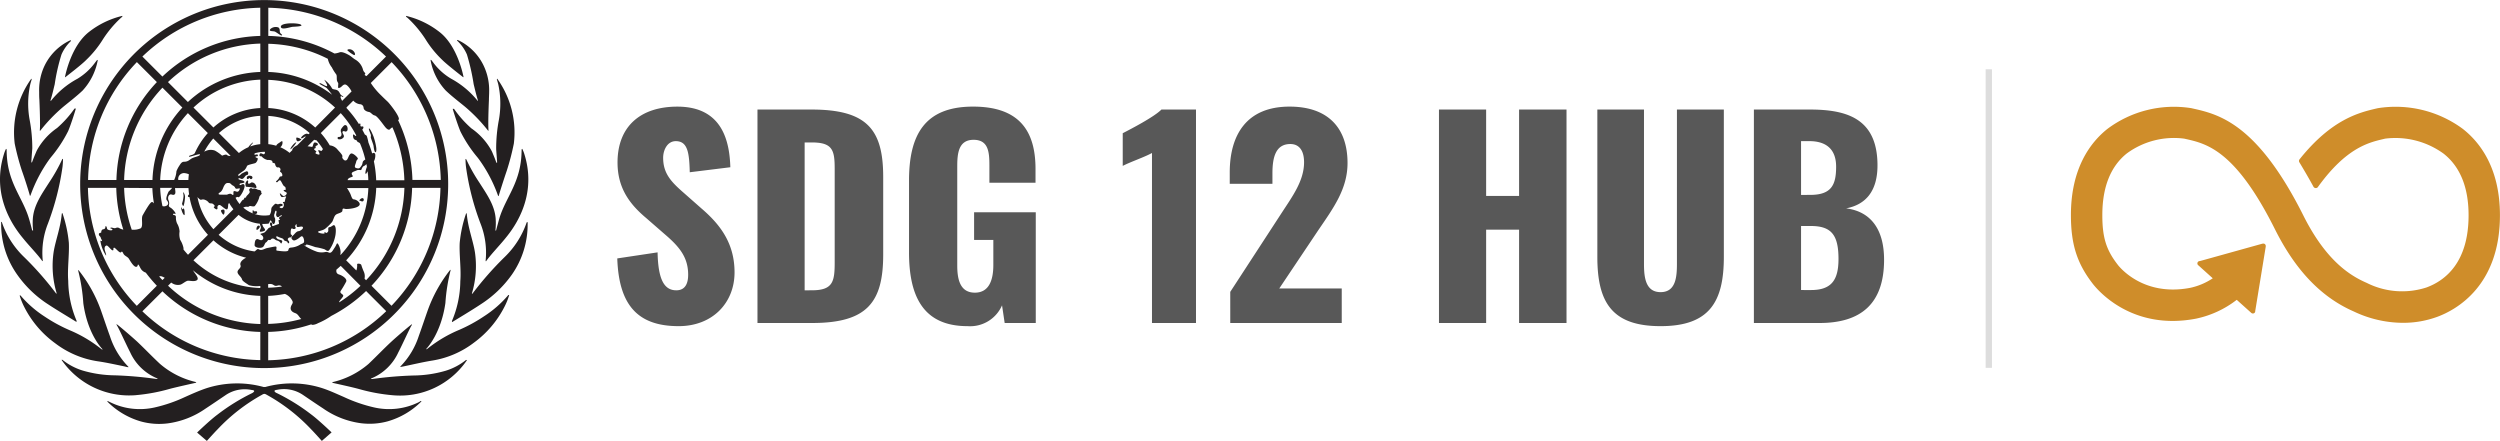
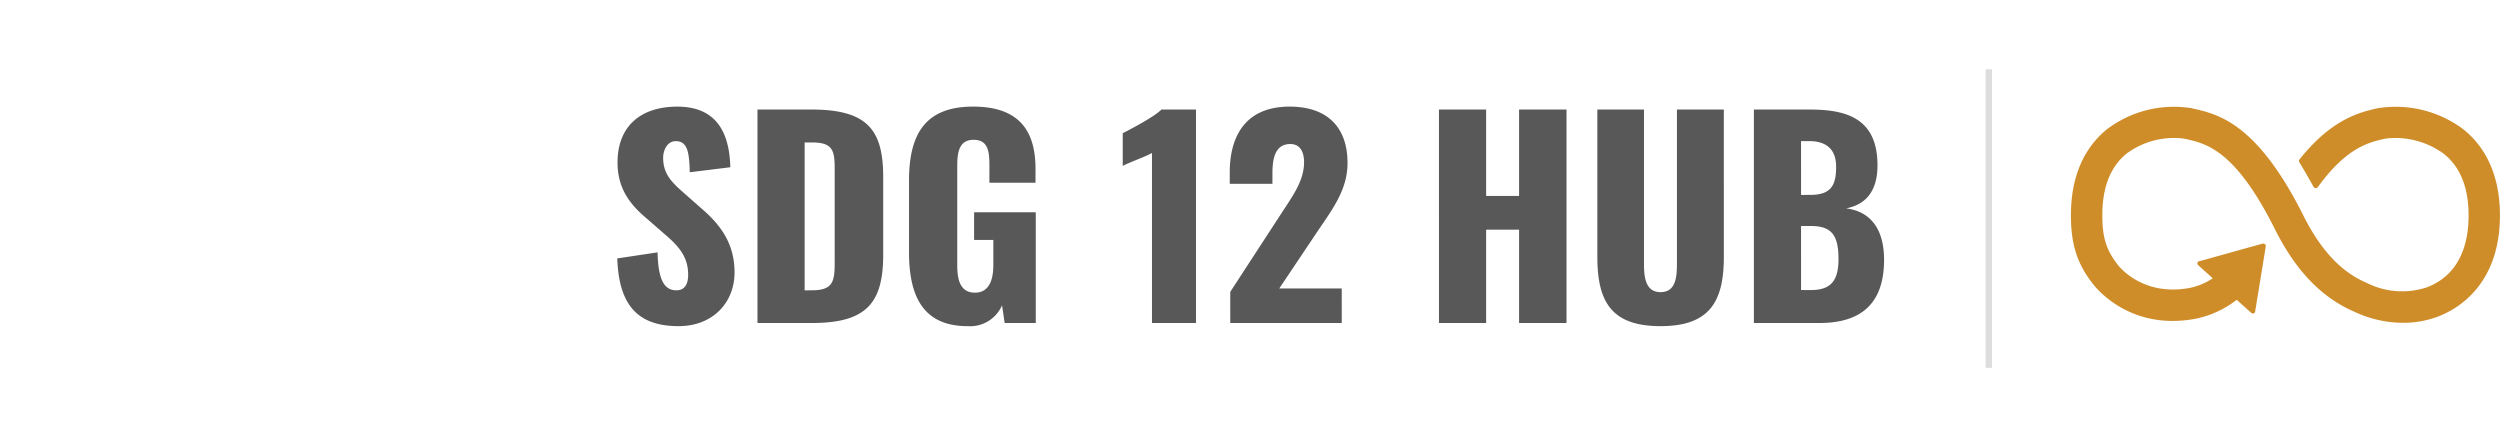
<svg xmlns="http://www.w3.org/2000/svg" width="396.905" height="70" viewBox="0 0 396.905 70">
  <g id="logo" transform="translate(408 19.5)">
    <g id="Group_16520" data-name="Group 16520" transform="translate(-310 -8.5)">
      <g id="Group_16313" data-name="Group 16313" transform="translate(217.746)">
        <line id="Line_47622" data-name="Line 47622" y2="47.399" fill="none" stroke="rgba(88,88,88,0.2)" stroke-width="1" />
        <path id="Path_50406" data-name="Path 50406" d="M493.314,216.066a17.959,17.959,0,0,0-13.537-3.311l-.27.062c-2.7.635-6.989,1.685-12.008,7.882-.026.036-.057.071-.083.107l-.064.076a.43.43,0,0,0-.083.242.412.412,0,0,0,.054.206l.116.192c.63,1.05,1.424,2.4,2.1,3.643l.017.038a.436.436,0,0,0,.384.235.415.415,0,0,0,.3-.121,1.488,1.488,0,0,0,.09-.126c4.455-6.131,7.958-6.977,10.328-7.532l.284-.069a13.031,13.031,0,0,1,9.281,2.377c2.635,2.069,3.972,5.363,3.972,9.788,0,7.425-3.626,10.328-6.671,11.456a12.493,12.493,0,0,1-9.271-.609l-.2-.1c-2.59-1.121-6.456-3.448-10.1-10.731C460.6,215.1,454.457,213.712,450.393,212.8l-.218-.05a17.611,17.611,0,0,0-13.328,3.3c-2.64,2.1-5.785,6.169-5.785,13.677,0,4.574.943,7.593,3.37,10.771.533.723,5.972,7.676,16.485,5.671a15.825,15.825,0,0,0,6.47-2.991l2.315,2.078a.384.384,0,0,0,.531-.026.371.371,0,0,0,.092-.251v-.031l1.668-10.219,0-.114a.369.369,0,0,0-.126-.273.347.347,0,0,0-.244-.092l-.071.007-.109.012-9.838,2.74-.178.028a.352.352,0,0,0-.187.109.372.372,0,0,0,.026.533l.116.1,2.2,1.981a10.308,10.308,0,0,1-3.609,1.521c-7.607,1.443-11.364-3.515-11.506-3.709l-.055-.073c-1.768-2.308-2.363-4.271-2.363-7.778,0-4.439,1.313-7.733,3.9-9.793a12.627,12.627,0,0,1,9.108-2.337l.223.05c3.33.749,7.894,1.775,14.179,14.343,3.266,6.522,7.354,10.788,12.5,13.039a18.267,18.267,0,0,0,7.835,1.806,15.69,15.69,0,0,0,5.46-.962c2.981-1.109,9.921-4.894,9.921-16.118,0-7.5-3.192-11.584-5.87-13.689" transform="translate(-418.025 -206.578)" fill="#cf8d2a" />
      </g>
      <path id="Path_50767" data-name="Path 50767" d="M12.058,55.7c5.4,0,8.87-3.724,8.87-8.535,0-4.686-2.343-7.656-5.272-10.167l-2.8-2.468c-1.966-1.715-3.263-3.054-3.263-5.565,0-1.171.628-2.636,2.008-2.636,1.925,0,2.134,1.925,2.217,4.937l6.443-.795c-.126-3.975-1.171-9.623-8.41-9.623-5.857,0-9.5,3.138-9.5,8.87,0,4.1,1.966,6.652,4.56,8.828l2.929,2.552c2.3,1.966,3.724,3.64,3.724,6.443,0,1.171-.335,2.468-1.883,2.468-1.883,0-2.887-1.632-2.971-6.025l-6.4.962C2.561,52.475,5.657,55.7,12.058,55.7Zm12.51-.5h8.661c8.744,0,11.3-3.263,11.3-10.878v-12.3c0-7.531-2.552-10.711-11.38-10.711H24.568Zm7.489-5.188V26.535h1.13c3.305,0,3.64,1.213,3.64,4.184V45.488c0,3.054-.209,4.519-3.6,4.519ZM57.914,55.7a5.519,5.519,0,0,0,5.481-3.305l.418,2.8H68.75V37.622H58.96v4.393h3.054V45.99c0,2.3-.628,4.393-2.929,4.393s-2.8-2.008-2.8-4.309V30.384c0-2.05.167-4.268,2.594-4.268,2.343,0,2.51,1.925,2.51,4.058v2.761h7.322V30.761c0-5.9-2.427-9.916-9.916-9.916-7.74,0-10.167,4.56-10.167,11.757v11.38C48.626,50.969,50.885,55.7,57.914,55.7Zm29.287-.5h6.987V21.305H88.707c-1.13,1.171-4.937,3.138-6.15,3.765v5.188c1.3-.669,3.431-1.381,4.644-2.05Zm12.426,0h17.7V49.714h-9.916l6.192-9.246c2.427-3.556,4.644-6.569,4.644-10.669,0-5.606-3.138-8.953-9.2-8.953-6.82,0-9.5,4.477-9.5,10.46v1.8h6.778V31.43c0-2.594.544-4.644,2.845-4.644,1.339,0,2.176.962,2.176,2.887,0,2.929-1.8,5.355-3.6,8.117L99.627,50.258Zm33.136,0h7.489V40.384h5.23V55.195h7.531V21.305h-7.531V35.028h-5.23V21.305h-7.489Zm35.186.5c7.782,0,10.041-3.891,10.041-11V21.305h-7.447V45.823c0,2.134-.209,4.477-2.594,4.477s-2.636-2.343-2.636-4.477V21.305h-7.405V44.693C157.908,51.806,160.126,55.7,167.95,55.7Zm14.811-.5h10.418c6.527,0,10.251-3.012,10.251-10.041,0-4.811-2.092-7.656-6.025-8.159,3.1-.586,4.979-2.72,4.979-6.82,0-7.531-4.979-8.87-10.794-8.87h-8.828Zm7.489-20.334V26.326h1.3c2.8,0,4.268,1.381,4.268,4.058,0,2.845-.711,4.477-4.1,4.477Zm0,15.1V39.8H191.8c3.263,0,4.393,1.423,4.393,5.23,0,3.263-1.046,4.937-4.351,4.937Z" transform="translate(-2.31 -14.92)" fill="#585858" />
    </g>
-     <path id="emblem" d="M93.573,89.481a.165.165,0,0,1,.115.06,12.37,12.37,0,0,1-5.368,3.174,10.915,10.915,0,0,1-4.238.3,13.6,13.6,0,0,1-6-2.339c-1.1-.72-2.184-1.459-3.269-2.194a5.378,5.378,0,0,0-4.063-.77c-.785.085-.19.465-.07.5a31.793,31.793,0,0,1,5.5,3.409c1.159.855,3.234,2.849,3.234,2.849l-1.549,1.354s-1.18-1.324-1.694-1.839a28.907,28.907,0,0,0-7.082-5.5.75.75,0,0,0-.35-.13.735.735,0,0,0-.345.13,28.808,28.808,0,0,0-7.082,5.5c-.5.5-1.7,1.839-1.7,1.839l-1.549-1.329s2.074-2,3.234-2.849a31.794,31.794,0,0,1,5.5-3.409c.12-.06.715-.44-.07-.5a5.393,5.393,0,0,0-4.068.77c-1.085.735-2.169,1.474-3.264,2.194a13.615,13.615,0,0,1-6,2.339,10.9,10.9,0,0,1-4.233-.3,12.36,12.36,0,0,1-5.373-3.184.185.185,0,0,1,.115-.05l.34.165a10.666,10.666,0,0,0,7.122.83,23.6,23.6,0,0,0,4.8-1.659c1.12-.5,2.229-1,3.379-1.384a15.874,15.874,0,0,1,9.056-.2.834.834,0,0,0,.155,0,.767.767,0,0,0,.155,0,15.868,15.868,0,0,1,9.056.2c1.155.38,2.259.9,3.379,1.384a23.751,23.751,0,0,0,4.8,1.659,10.666,10.666,0,0,0,7.122-.83Zm7.172-6.5a9.714,9.714,0,0,1-3.214,1.7,18.668,18.668,0,0,1-5.063.755,60.733,60.733,0,0,0-6.607.56h-.035c-.135,0-.2-.04-.155-.085a.065.065,0,0,1,.035,0,8.133,8.133,0,0,0,4.308-4.158c.695-1.329,1.839-3.918,2.154-4.343v-.11c-.15.05-2.314,1.889-3.3,2.8-1.22,1.135-2.369,2.344-3.589,3.5a13.393,13.393,0,0,1-5.638,2.874.417.417,0,0,0-.08.035.345.345,0,0,0-.05.09h.045c.77.175,3,.66,4.133.965a28.411,28.411,0,0,0,5.333,1A12.84,12.84,0,0,0,100.9,83.014h0a.22.22,0,0,0-.155-.045Zm6.707-10.291a17.369,17.369,0,0,1-3.843,3.354A24.593,24.593,0,0,1,99.661,78.2a20.992,20.992,0,0,0-4.853,2.849l-.28.215c-.055.04-.1-.03-.045-.095s2.309-2.379,3-7.237a28.776,28.776,0,0,1,.815-5.158.155.155,0,0,0-.035-.13h0a22.641,22.641,0,0,0-3.649,6.632c-.455,1.294-.885,2.594-1.354,3.883a12.33,12.33,0,0,1-2.8,4.718l-.125.13a.251.251,0,0,0,0,.08h0l.44-.08c1.5-.31,3-.67,4.5-.92a14.734,14.734,0,0,0,6.747-2.869,16.053,16.053,0,0,0,4.838-5.688,10.406,10.406,0,0,0,.75-1.859A.16.16,0,0,0,107.453,72.693Zm2.934-11.555a13.883,13.883,0,0,1-3.5,5.5,51.507,51.507,0,0,0-5.1,5.8c-.03.05-.12.03-.085-.065a15.039,15.039,0,0,0,.47-6.5c-.29-1.839-1.1-3.848-1.294-6.1h0s-.06-.095-.095-.1,0,.04-.075.215a20.1,20.1,0,0,0-.95,4.473c-.1,1.834.25,4.2.095,6.088a16.564,16.564,0,0,1-1.324,6.327.1.1,0,0,0,0,.035c-.025.05.035.15.035.15h0c.8-.5,3.094-1.864,4.6-2.869a17.787,17.787,0,0,0,4.853-4.638,13.864,13.864,0,0,0,2.524-8.062,1.873,1.873,0,0,0,0-.295.245.245,0,0,0-.16.045ZM105.534,62.4s-.03.04-.04.04-.07-.04-.07-.055a10,10,0,0,0,.04-1.849c-.155-2.159-1.459-3.948-2.6-5.743a27.3,27.3,0,0,1-2.069-3.679s-.09-.065-.12-.055a12.068,12.068,0,0,0,.075,1.239,40.923,40.923,0,0,0,2.319,9.046,12.53,12.53,0,0,1,.815,5.723c-.025.175-.03.19.045.245h0c.7-1,2.054-2.414,2.889-3.429.9-1.1,5.463-6.3,3.219-13.535a5.044,5.044,0,0,0-.355-.895c-.035,0-.095.09-.1.11,0,5.208-2.5,7.442-3.554,11C105.853,61.227,105.669,61.857,105.534,62.4Zm-3.928-16.2a16.994,16.994,0,0,1-2.749-3.089h-.03a.15.15,0,0,0-.12,0h-.06c.045.215.765,2.5,1.224,3.584a20.962,20.962,0,0,0,2.749,4.168l.22.29a22.836,22.836,0,0,1,3,5.733c0,.045.1.08.1.065.14-.53.795-2.589,1.279-4a38.49,38.49,0,0,0,1.13-4.333,14.6,14.6,0,0,0-2.639-10.3c-.03,0-.06.1-.055.12.035.11.065.2.095.315s.09.3.125.45a14.607,14.607,0,0,1,.09,5.708,24.291,24.291,0,0,0-.42,4.533c0,.255.17,2.134.145,2.2s-.1,0-.11,0-.245-.695-.5-1.269c-.1-.25-.2-.5-.29-.655A10.32,10.32,0,0,0,101.605,46.2ZM99.4,32.329a6.573,6.573,0,0,1,1.5,2.144,33.9,33.9,0,0,1,1.07,4.713c.22.89.35,1.5.665,2.539.03.09-.065.13-.11.045v-.035a13.87,13.87,0,0,0-4.133-3.419,9.6,9.6,0,0,1-2.724-2.409c-.135-.185-.275-.365-.415-.545a.225.225,0,0,0-.12-.035,1.433,1.433,0,0,0,.03.23,9.531,9.531,0,0,0,2.369,4.633c.97.925,2.059,1.749,3.094,2.6a26.1,26.1,0,0,1,3.624,3.763h0s.085.055.08,0h0c-.025-.27-.035-.7-.035-1.21,0-1.13.055-2.639.1-3.684,0-.42.035-.84.035-1.264a9.056,9.056,0,0,0-.67-3.688A8.587,8.587,0,0,0,99.716,32.3a1.83,1.83,0,0,0-.36-.14.28.28,0,0,0,0,.14Zm-7.9-3.649a17.668,17.668,0,0,1,2.819,3.364,16.518,16.518,0,0,0,2.664,3.289c.715.72,2.794,2.334,3.314,2.739h.025a.1.1,0,0,0,.045,0h0c-.11-.595-1.05-5-3.793-7.147a13.765,13.765,0,0,0-5.333-2.579v.13ZM48.422,88.551a28.414,28.414,0,0,0,5.333-1c1.14-.3,3.364-.79,4.133-.965h.045a.346.346,0,0,0-.05-.09.423.423,0,0,0-.08-.035,13.337,13.337,0,0,1-5.638-2.874c-1.22-1.135-2.369-2.344-3.589-3.5-1-.915-3.149-2.754-3.3-2.8v.11c.315.425,1.459,3,2.154,4.343A8.1,8.1,0,0,0,51.74,85.9a.065.065,0,0,1,.035,0c.045.045,0,.1-.155.085h-.045a60.736,60.736,0,0,0-6.607-.575,18.667,18.667,0,0,1-5.063-.755,9.715,9.715,0,0,1-3.214-1.7.22.22,0,0,0-.15,0h0a13.031,13.031,0,0,0,11.88,5.6Zm-1.709-4.5.44.08h0a.251.251,0,0,0,0-.08l-.125-.13a12.33,12.33,0,0,1-2.8-4.718c-.47-1.289-.9-2.589-1.354-3.883a22.185,22.185,0,0,0-3.649-6.632h0a.155.155,0,0,0-.035.13A28.433,28.433,0,0,1,40,73.977c.675,4.858,2.914,7.147,3,7.237s0,.135-.045.095l-.28-.215a20.99,20.99,0,0,0-4.853-2.849,24.592,24.592,0,0,1-3.948-2.154,17.368,17.368,0,0,1-3.843-3.354.16.16,0,0,0-.14,0,10.791,10.791,0,0,0,.75,1.859,16.053,16.053,0,0,0,4.878,5.713,14.734,14.734,0,0,0,6.747,2.869c1.459.21,2.949.545,4.448.855Zm-12.42-9.991c1.5,1,3.8,2.354,4.6,2.869h0s.06-.1.035-.15a.1.1,0,0,0,0-.035,16.643,16.643,0,0,1-1.324-6.327c-.155-1.889.195-4.253.095-6.088a20.382,20.382,0,0,0-.95-4.473c-.055-.175-.075-.2-.075-.215a.368.368,0,0,0-.095.1h0c-.195,2.254-1,4.263-1.294,6.1a15.039,15.039,0,0,0,.47,6.5c.035.095-.055.115-.085.065a50.643,50.643,0,0,0-5.1-5.8,13.786,13.786,0,0,1-3.5-5.5.245.245,0,0,0-.115-.07,1.868,1.868,0,0,0,0,.295A13.864,13.864,0,0,0,29.484,69.4,17.788,17.788,0,0,0,34.292,74.062ZM33.5,67.29h0c.075-.055.07-.07.045-.245a12.53,12.53,0,0,1,.835-5.718A41.771,41.771,0,0,0,36.7,52.281a12.06,12.06,0,0,0,.075-1.24.3.3,0,0,0-.12.055,27.3,27.3,0,0,1-2.069,3.679c-1.14,1.794-2.444,3.584-2.6,5.743a10,10,0,0,0,.04,1.849.054.054,0,0,1-.07.055c-.07-.015-.045-.025-.075-.025-.135-.5-.295-1.155-.5-1.834-1.05-3.564-3.569-5.8-3.554-11,0,0-.07-.11-.1-.11a5.049,5.049,0,0,0-.34.87C25.141,57.564,29.7,62.762,30.6,63.861,31.449,64.9,32.8,66.285,33.5,67.29ZM30.239,52.9c.5,1.389,1.14,3.449,1.279,4,0,0,.095,0,.1-.065a23.073,23.073,0,0,1,3-5.733l.22-.29a21.183,21.183,0,0,0,2.749-4.168c.46-1.07,1.18-3.369,1.225-3.584h-.06a.15.15,0,0,0-.12,0h-.03a17,17,0,0,1-2.774,3.089,10.3,10.3,0,0,0-3.174,3.5c-.085.17-.185.4-.29.655-.245.575-.5,1.259-.5,1.269s-.085.11-.11,0,.13-1.949.145-2.2a24.718,24.718,0,0,0-.41-4.463,14.234,14.234,0,0,1,.09-5.708c.035-.15.08-.3.125-.45s.06-.2.095-.315c0,0-.025-.11-.055-.12a14.651,14.651,0,0,0-2.639,10.3A38.48,38.48,0,0,0,30.239,52.9Zm2.884-7.542a11.5,11.5,0,0,1-.035,1.21h0c0,.03.08,0,.08,0h0A26.1,26.1,0,0,1,36.791,42.8c1.035-.855,2.124-1.679,3.094-2.6a9.707,9.707,0,0,0,2.369-4.633,1.431,1.431,0,0,0,.03-.23.225.225,0,0,0-.12.035c-.14.18-.28.36-.415.545a9.6,9.6,0,0,1-2.689,2.414,13.507,13.507,0,0,0-4.133,3.419l-.025.035c-.045.085-.14.045-.11-.045.315-1,.445-1.649.665-2.539a30.572,30.572,0,0,1,1.07-4.713,6.572,6.572,0,0,1,1.5-2.144h0a.26.26,0,0,0,0-.135,1.529,1.529,0,0,0-.36.135,8.587,8.587,0,0,0-4.043,4.413,9.056,9.056,0,0,0-.635,3.649c0,.425,0,.845.035,1.264.045,1.055.1,2.564.1,3.694Zm3.948-7.277a.1.1,0,0,0,.045,0h.025c.5-.4,2.6-2,3.314-2.739a16.519,16.519,0,0,0,2.664-3.289,17.667,17.667,0,0,1,2.819-3.364c.095-.08.16-.135.25-.22,0,0,.035-.09,0-.125A13.764,13.764,0,0,0,40.88,30.91c-2.744,2.169-3.684,6.552-3.793,7.147a.1.1,0,0,1-.015.03Zm30.9,23.88c.215-.325-.32-.53-.46.03s.245.295.46-.025Zm5.853-13.525c-.21-.11-1.065.935-.93,1.1a3.867,3.867,0,0,0,.93-1.1Zm.18-.185c.13.07.7-.24.59-.325s-.77-.39-.785-.2c-.015.31.055.465.195.53Zm10.3,9.031c-.265,0-.56.4-.475.4.19,0,.34.15.5.115.28-.06.245-.525-.025-.515Zm-3.734-9.721c-.23,0-.29.255-.065.37a.83.83,0,0,0,.56-.085c.155-.1.335-.22.3-.455,0-.14-.35-.545-.175-.7s.375.095.56,0,.2-.215.21-.4c0-.265-.1-.61-.4-.61-.225,0-.62.61-.64.645a.674.674,0,0,0,0,.5c.14.36.085.73-.345.745Zm5.063.04c0,.14.4,1.12.44,1.384s.125,1.065.34,1c.135-.055.12-.545.09-.735a9.692,9.692,0,0,0-.4-1.659c-.11-.33-.58-1.414-.735-1.374s.23.79.285,1.035a1.089,1.089,0,0,1-.02.355ZM82.963,34.558c.25.095.25-.37-.175-.715s-1-.18-.835,0a4.858,4.858,0,0,0,1.01.72Zm-11.5-3.309c-.5-.32-.08-.77-.5-1.07a1.269,1.269,0,0,0-1.264.25c-.34.435.435.29.72.415s1,.72,1.1.6-.02-.135-.08-.19Zm3.054-1.534c-.68-.3-3.224-.295-3.154.37.055.565,1.469.035,1.834,0s1.894-.055,1.3-.365Zm-7.447,29.6c-.03-.13-.25-.1-.2,0s-.065.235.05.38a.5.5,0,0,0,.63,0,.245.245,0,0,0-.035-.325c-.15-.04-.43.075-.465-.05Zm-1-5.063c.21,0,.2-.155.325-.15s0,.16.235.16.435-.545-.245-.545c-.555,0-.48.535-.315.54Zm.88.565c-.42-.11-.335.13-.595.16-.425.045-.045-.32-.255-.5-.095-.075-.345.295-.365.5,0,.11,0,.5.165.5a13.124,13.124,0,0,1,1.454.195c.315.075.01-.75-.4-.85Zm-4.7,5.078c.13,0,.225-.465.145-.69s-.5-.055-.54.05S62.126,59.9,62.256,59.9Zm-6.163-.05c0-.195,0-.775-.135-.89s-.12.1-.22.09-.07-.28-.17-.28.035.46.14.73.36.7.385.345Zm-.145-1.4a6.358,6.358,0,0,0,.21-1.4c-.035-.37-.23-.715-.28-.69s.03.255.04.61a4.832,4.832,0,0,1-.235,1.155c0,.16.16.54.265.325ZM39.5,55.025A29.213,29.213,0,1,1,48.052,75.7,29.213,29.213,0,0,1,39.5,55.025Zm9,19.342,3.174-3.179a23.984,23.984,0,0,1-1.754-2.079,1.564,1.564,0,0,1-.67-.445c-.27-.34-.415-.835-.545-.835s0,.315-.3.355c-.39.06-.945-.92-1.165-1.274s-.675-.425-.88-.82c-.06-.115-.2-.46-.335-.255-.215.35-.965-.76-1.155-.685s-.025.31-.135.4c-.215.19-.84-.85-1.075-.745s-.275.235-.285.5.345,1.025.22,1.085a5.829,5.829,0,0,1-.89-2.339c.11-.06.095.1.22.03s-.09-.24-.15-.5-.29-.27-.31-.555.39-.195.385-.335a.5.5,0,0,1,.15-.4c.135-.12.455,0,.5-.4s.235-.025.27.23.81.375.845.17-.31-.125-.31-.24c0-.22.42,0,.71,0,.125,0,.35-.19.635-.045a2.269,2.269,0,0,0,.7.275,23.376,23.376,0,0,1-1.12-6.637h-4.5A27.754,27.754,0,0,0,48.5,74.392ZM66.949,48.453c.035.05-.29.345-.455.63a6.087,6.087,0,0,1,1.6-.37v-4.5a10.756,10.756,0,0,0-6.562,2.739L64.7,50.117a6.422,6.422,0,0,1,1.17-.77l.335-.155C66.434,48.812,66.909,48.4,66.949,48.453ZM55.9,65.176a1.5,1.5,0,0,1,0,.26c.23.285.47.565.72.835L59.787,63.1a12,12,0,0,1-2.929-6,.19.19,0,0,1-.235-.08c-.06-.11.03-.225.17-.34-.05-.335-.08-.675-.1-1H54.564c0,.335.155.82-.065,1s-.44,0-.61,0c-.4.055-.5.54-.39.875a1.285,1.285,0,0,1,.13.635c-.035.23-.16.4.2.595s.86.845.815.96-.38-.14-.4.13c0,.17.5-.045.455.5a2.279,2.279,0,0,0,.18.91,2.8,2.8,0,0,1,.4,1.3,2.913,2.913,0,0,0,.1,1.314A3.933,3.933,0,0,1,55.9,65.176ZM53.26,57.629c-.26-.3.175-1.15.24-1.314s.46-.4.58-.665H52.2a16.427,16.427,0,0,0,.365,2.894C53.015,58.708,53.874,58.339,53.26,57.629ZM52.08,69.714a.1.1,0,0,1-.045,0c.175.195.345.385.525.575l.36-.36C52.58,69.734,52.27,69.6,52.08,69.714Zm7.687-22.766L56.6,43.784A16.518,16.518,0,0,0,52.2,54.4h2.219a3.862,3.862,0,0,0,.365-1.4,5.086,5.086,0,0,1,.5-.935c.165-.26.35-.56.69-.56.725,0,.9-.38,1.359-.59s1.269-.335,1.18-.575c-.065-.16-1.694.47-1.729.35-.06-.22.5-.2.755-.415a.534.534,0,0,1,.14-.095A12.166,12.166,0,0,1,59.767,46.948ZM59.2,49.9a.755.755,0,0,0,.13-.06,1.949,1.949,0,0,1,1.544-.115,6.113,6.113,0,0,1,1.12.78c.1.075.145-.065.61-.135.19-.03.235.165.5.2a1.451,1.451,0,0,0,.285,0l-2.759-2.759A11.132,11.132,0,0,0,59.2,49.9Zm-3.1,3.409a.935.935,0,0,0-.895.415.919.919,0,0,0-.125.675h1.6a7.61,7.61,0,0,1,.08-.9,1.9,1.9,0,0,0-.66-.185Zm4.558,8.9,3.169-3.169a6.309,6.309,0,0,1-.68-1h0a.846.846,0,0,0-.12.175c-.065.14,0,.61-.175.815s-.935-.575-1.15-.645c-.29-.095-.43.23-.415.32.04.245,0,.34-.115.36s-.635-.34-.4-.43-.07-.345-.19-.435c-.2-.16-.5,0-.675-.22a1.264,1.264,0,0,0-.56-.415.81.81,0,0,0-.58-.045c-.16.085-.33-.09-.45-.2s-.135-.14-.2-.215a10.821,10.821,0,0,0,2.544,5.113Zm3.174-5.473a.431.431,0,0,1,0-.08h0v-.13a.5.5,0,0,1,0-.085h0a.471.471,0,0,1,0-.08h0a.151.151,0,0,1,0-.05h0a.178.178,0,0,0,0-.045h0a.308.308,0,0,1,.035-.05.155.155,0,0,1,.16-.05c.11,0,.25.085.385.095a.3.3,0,0,0,.275-.135.634.634,0,0,0,.1-.155.41.41,0,0,0,.045-.155.179.179,0,0,0,0-.055c-.025-.05-.09-.065-.215,0h-.08a.836.836,0,0,1-.155.025h-.07a.26.26,0,0,1-.18-.1.5.5,0,0,1-.04-.075.424.424,0,0,0-.05-.095.87.87,0,0,0-.32-.245,1.348,1.348,0,0,1-.18-.13.455.455,0,0,1-.085-.085l-.065-.07h-.03l-.045-.045h-.03l-.04-.03-.04-.03h-.195a.5.5,0,0,0-.46.16h0a.534.534,0,0,0-.07.08h0l-.07.1h0a1.278,1.278,0,0,0-.07.12,2.282,2.282,0,0,0-.14.31c-.365.95-.785.66-.715,1,0,.04.11.07.26.08h.42a1.776,1.776,0,0,0,.23,0h.395l.095-.035.145-.06h0l.14-.035a.46.46,0,0,1,.25,0,.425.425,0,0,1,.225.165.89.89,0,0,1,.185-.02ZM68.1,42.97v-4.5A16.444,16.444,0,0,0,57.488,42.9l3.164,3.164A12,12,0,0,1,68.1,42.975Zm0-5.728v-4.5A22.221,22.221,0,0,0,53.44,38.856L56.6,42.02a17.723,17.723,0,0,1,11.5-4.773Zm-15.539,2.5A22.151,22.151,0,0,0,46.477,54.4h4.5a17.713,17.713,0,0,1,4.748-11.5ZM46.477,55.65a22.166,22.166,0,0,0,1.21,6.642h.075a2.8,2.8,0,0,0,1.349-.225c.44-.34.03-1.554.31-2.064.34-.6,1.19-2.1,1.454-2.1s.22.16.335.19a18.46,18.46,0,0,1-.25-2.414ZM68.1,78.52A23.4,23.4,0,0,1,52.56,72.073l-3.184,3.174a27.754,27.754,0,0,0,18.717,7.747Zm0-5.723a17.623,17.623,0,0,1-10.726-4.088,2.725,2.725,0,0,1,.17.24c.21.36.925,1.08.47,1.369-.38.24-1,.075-1.359.07s-.95.575-1.284.635a1.684,1.684,0,0,1-1.06-.12,2.108,2.108,0,0,1-.36-.22l-.5.5a22.171,22.171,0,0,0,14.659,6.083Zm0-1.574a4.633,4.633,0,0,1-1.8-.12c-.47-.325-1.03-.645-1.095-.9-.11-.445-.725-.78-.725-1.2s.645-.62.47-1.09c-.135-.375.23-.85.9-1.175a12.04,12.04,0,0,1-5.193-2.759L57.483,67.15a16.414,16.414,0,0,0,10.616,4.4Zm.97-6c.475-.08,1-.215,1.409-.26s0,.625.26.65,1.709.27,1.8-.045.095-.37.39-.435a3.139,3.139,0,0,0,1.469-.46c.17-.13.5-.175.62-.37s-.07-1.1-.41-.955c-.165.075-.365.31-.72.5s-.545.235-.77-.07.12-.5.29-.675c.265-.29.5-.58.795-.58.11,0,.715-.3.665-.575-.065-.355-.77.03-.93-.115s0-.355-.09-.395-.34.315-.14.5c.1.1-.17.38-.5.18s-.295.7-.275.855.345.115.13.395-.295.07-.455.21-.235.235,0,.5-.11.56-.18.22c-.045-.23-.525-.16-.615-.42s-.5-.24-.96-.5c-.36-.185-.315.36.295.5.5.12.5.18.345.5s-.1-.2-.715-.365c-.395-.1-.415-.32-.725-.315s-.21.3-.545.225c-.25-.06-.29.28-.5.38s-.265.63-.555.775c-.425.21-1.3.05-1.264-.375s.06-.74.3-.89.575.25.875.115.235-.5.045-.69c-.055-.07-.285-.185-.285-.26s.455-.13.68-.28a6.13,6.13,0,0,0,.59-.65c.125-.1.365-.12.39-.21s-.17-.325-.155-.465.07-.245.18-.24.235.325.165.4.06.225.2.165.675-.265.83-.3-.05-.525,0-.61.125,0,.2-.055-.165-.16-.125-.33.58-.28.43-.375-.36.185-.5.24c-.275.12-.4-.18-.4-.41,0-.11.155-.5,0-.575s-.21.36-.24.45a.69.69,0,0,0,.04.69c.11.2.055.885-.16.96s-.32-.35-.425-.5a.255.255,0,0,0-.06-.065h-.03a.045.045,0,0,0-.03,0h0a.14.14,0,0,0-.03.04s-.045.075-.07.115a1.576,1.576,0,0,0-.09.22.21.21,0,0,1-.16.14,6.428,6.428,0,0,1-.7.04H68.4a2.366,2.366,0,0,0,.13.39c.125.235.36.425.32.6s-.765.33-.825.2.185-.5.165-.62c-.04-.265-.17-.42-.155-.6a6.323,6.323,0,0,1-3.384-1.409l-3.169,3.169a10.791,10.791,0,0,0,5.7,2.639c.31-.185.435-.5.675-.34.435.28.9-.1,1.21-.16Zm.28,7.552v4.473a22.185,22.185,0,0,0,5.253-.78c-.35-.295-.5-.775-.94-.925-.745-.255-.945-.715-.545-1.379.22-.355.135-.5-.12-.88a2.194,2.194,0,0,0-1-.8,17.679,17.679,0,0,1-2.629.315Zm2.149-1.5a.7.7,0,0,0-.655-.11c-.725.195-.5-.38-1.5-.235v.57a16.822,16.822,0,0,0,2.154-.18ZM88.066,75.2l-3.174-3.174a23.647,23.647,0,0,1-5.528,3.953,11.06,11.06,0,0,1-2.1,1.15,2.079,2.079,0,0,1-.835.27.465.465,0,0,1-.255-.08,23.35,23.35,0,0,1-6.822,1.2v4.5a27.754,27.754,0,0,0,18.717-7.772ZM81.8,42.9a.065.065,0,0,1-.035.055,17.774,17.774,0,0,1,2,2.579c.07-.09.125-.165.215-.055s-.165.5.3.42c.285-.05.225.31,0,.5.145.26.285.525.42.79.165.075.29.165.315.27a7.71,7.71,0,0,1,.25,1,16.752,16.752,0,0,1,.59,1.739c.23-.2.5-.09.5.24a2,2,0,0,1-.225,1,18.177,18.177,0,0,1,.365,3h4.473a22.43,22.43,0,0,0-1.894-8.4,1.09,1.09,0,0,0-.36.27c-.225.285-.59-.075-.795-.325-.375-.46-1.255-1.759-1.654-1.829s-.58-.5-.93-.555-.78-.27-.84-.635a.59.59,0,0,0-.585-.595,1.689,1.689,0,0,1-1.05-.57l-1.07,1.07A.129.129,0,0,1,81.8,42.9Zm2.844,27.164.245.25A22.211,22.211,0,0,0,90.974,55.65H86.5a17.723,17.723,0,0,1-4.773,11.5l1.614,1.614a.093.093,0,0,1,.035-.07,2.619,2.619,0,0,0,.095-.91c0-.17.63-.13.675.15a8.958,8.958,0,0,0,.375,1,1.809,1.809,0,0,1,.125,1.13Zm-3.4,2.794c-.12.285-.715.795-.615.965A22.378,22.378,0,0,0,84.007,71.2L80.864,68.03c-.22.2-.445.4-.68.6-.055.36,0,.645.44.78s1.285.64,1.115,1.11a16.153,16.153,0,0,1-.885,1.5c-.225.44.535.495.395.835Zm.74-18.493a.376.376,0,0,1-.035.06h3.294a10.724,10.724,0,0,0-.115-1.414l-.075.145c-.245.5-.285.2-.265,0a3.5,3.5,0,0,1,.235-.84c-.025-.15-.05-.3-.08-.45a1.145,1.145,0,0,1-.465.35c-.145.075-.285.415-.34.55s-.425-.04-.72.1c-.525.25-1.06.29-.675.83.24.295-.585.195-.76.635ZM80.864,43.784,77.7,46.948A12.163,12.163,0,0,1,79.124,48.9a1.839,1.839,0,0,1,1.2.625c.235.3.9.9.8,1.165-.065.165.075.365.23.5a.337.337,0,0,0,.5,0c.235-.295.265-.7.575-.955s1.155.59,1.155.755-.2.2-.26.5c-.075.4-.42.875-.03,1,.57.195.64-.03.915-.43.125-.185.1-.5.235-.665a1.165,1.165,0,0,1,.325-.24,16.156,16.156,0,0,0-.845-2.574.79.79,0,0,0-.3-.19c-.2-.065-.09-.25-.355-.33s-.425-.185-.455-.725c0-.435.365.145.465.07a.5.5,0,0,0,.055-.075A16.686,16.686,0,0,0,80.864,43.784Zm-3.838,4.3a1.191,1.191,0,0,1-.38-.075L75.6,49.052a5.419,5.419,0,0,1,.67.09c.25.09.14-.775.57-.695s.545.365.185.5.07.33-.28.45.26.39.255.5-.435.235.21.435,0-.54.1-.645.46.2.555.055l.175-.25a11,11,0,0,0-1.035-1.409Zm-1.659,16.6c0,.22-.21.045-.28.12a9.791,9.791,0,0,0,2.044,1,2.729,2.729,0,0,0,1.234.04c.44-.09.565.115.77.11.295,0,.5-.41.66-.655.45-.65.365-.735.5-.835s.6.86.545,1.5a2.47,2.47,0,0,1-.035.285l.045.045a16.443,16.443,0,0,0,4.4-10.611H81.863a7.4,7.4,0,0,1,.5.85c.17.35.27.915.56.94.465.045.945.43.96.755,0,.675-2.074.84-2.349.755s-.39-.09-.4.275-.76.415-1.05.665-.365.78-.585,1.135a8,8,0,0,1-1.12,1.095c-.5.355-1.459.37-1,.6.31.165,1,.225.925.06s.055-.2.17-.05.425-.115.42-.33-.05-.5.135-.54c.3,0,.62-.355.77-.325s.4.415.23,1.574a6,6,0,0,1-.945,2.324c-.24.39-.5.09-.795-.07a10.174,10.174,0,0,0-1.449-.34C76.61,64.986,75.366,64.516,75.366,64.686ZM96.7,55.65H92.2a23.42,23.42,0,0,1-6.452,15.539l3.179,3.179A27.8,27.8,0,0,0,96.7,55.65ZM88.95,35.683,85.637,39a11.327,11.327,0,0,0,1.679,2c.33.335.68.665,1,.965s2.084,2.534,1.739,2.859l-.08.07a23.645,23.645,0,0,1,2.274,9.5h4.5a27.8,27.8,0,0,0-7.8-18.7ZM69.368,31.524a23.34,23.34,0,0,1,10.5,2.794,3.133,3.133,0,0,0,.795-.175c.4-.185,1.18.235,1.559.455s.61.5,1,.71a2.639,2.639,0,0,1,1.15,1.469c.135.63.535.585.335.84-.1.13.055.18.245.29L88.056,34.8a27.8,27.8,0,0,0-18.687-7.747Zm0,5.723a17.728,17.728,0,0,1,10.126,3.619,12.739,12.739,0,0,0-.795-1c-.275-.295-1.3-.65-1.2-.82s1,.56,1.18.435-.46-1-.41-1a4.239,4.239,0,0,1,1.214,1.369c.16.235.58.115.9.345s.31.5.55.73c.04.035.555.33.255.295-.085,0-.215-.19-.315-.1s.035.375.215.72l1.5-1.5c-.215-.435-.64-1-.94-1.085s-.5.18-.7.355-.475.235-.5.12a5.925,5.925,0,0,1,.03-.594c0-.175-.155-.31-.2-.5-.1-.385.05-.82-.185-1.08a6.593,6.593,0,0,1-.635-1.035,3.314,3.314,0,0,1-.645-1.364,22.136,22.136,0,0,0-9.446-2.384Zm0,5.728a12,12,0,0,1,7.452,3.094L79.964,42.9a16.494,16.494,0,0,0-10.6-4.4Zm0,5.733a6.733,6.733,0,0,1,1.254.255c.1-.26.37-.39.59-.54s.445-.37.41.1a.935.935,0,0,1-.345.675,6.408,6.408,0,0,1,1.22.7c.085.06.17.13.25.195l.43-.43a.142.142,0,0,1,0-.045c0-.245.36-.535.765-.715l1.4-1.394h-.11c-.185,0-.45.365-.635.26s.615-.845,1-.7l.16.06.18-.175a10.771,10.771,0,0,0-6.567-2.729Zm-.625,1.219a5.16,5.16,0,0,0-1.5.23c-.065.07-.115.13-.075.185.12.18.5-.2.545.145.04.255-.415.07-.37.255s.345.085.35.29a1,1,0,0,1-.34.655c-.2.125-1.27.27-1.374.5a1.885,1.885,0,0,1-.35.595c-.185.19-1.045.7-1.045.835,0,.315.41-.085.53-.21a5.31,5.31,0,0,1,.715-.35c.38-.215.5.54.115.57-.255,0-.47.73-.865.595-.1-.035-.385-.21-.45-.03s.595.225.8.36c.53.35-.395.325-.545.42s-.075.295.125.21.455-.28.575.05c.165.445-.73,2.064-1,1.894-.14-.095-.29.035-.42.095a4.878,4.878,0,0,0,.66,1c.175-.29.45-.7.57-.7s.11-.135.17-.255.275,0,.29-.185.5-.47.56-.755c.03-.15-.15-.3-.075-.425a.375.375,0,0,1,.255-.21c.1-.035.335.195.4.095s.42,0,.685.145c.12.075.355,0,.5.195.2.28,0,.3.025.365s.125-.035.175,0-.5.5-.45.68a3.86,3.86,0,0,1-.7,1.354c-.165.155-.61,0-.76,0s-.19.185-.44.125a1.044,1.044,0,0,0-.635.13,5.058,5.058,0,0,0,3.354,1.264,5.315,5.315,0,0,0,.81-.065,1.5,1.5,0,0,0,.27-.74,1.27,1.27,0,0,1,.07-.46c.065-.11.5-.625.65-.615s.245.135.455.07c.4-.13.66,0,.66.155s-.5.175-.5.31.39.245.5.1a.645.645,0,0,0,.135-.675c-.165-.21-.155-.295.08-.215.145.05.145-.5.285-.735.185-.295-.35-.09-.57-.06s-.385-.42-.39-.575.4.4.6.41a.555.555,0,0,0,.5-.45c0-.195-.435-.22-.5-.46-.035-.13.36,0,.33-.125s.04-.385-.21-.5-.5-.9-.675-.96-.325.19-.435.28-.28-.065-.19-.15a1.759,1.759,0,0,0,.5-.575c.1-.335.54,0,.465-.455s-.5-.41-.32-.655a.355.355,0,0,0-.4-.5c-.195.04-.4-.275-.42-.55,0-.15-.445-.13-.43-.285.035-.325-.45-.36-.75-.34a1.7,1.7,0,0,1-.94-.55c-.06-.11-.475.1-.34-.335s.545.075.715-.045a.285.285,0,0,0,.1-.375ZM49.376,34.8l3.179,3.179a23.421,23.421,0,0,1,15.539-6.452V27.051A27.8,27.8,0,0,0,49.376,34.8ZM40.755,54.4h4.5a23.431,23.431,0,0,1,6.422-15.544L48.5,35.683A27.754,27.754,0,0,0,40.755,54.4Z" transform="translate(-434.771 -45.323)" fill="#231f20" />
  </g>
</svg>